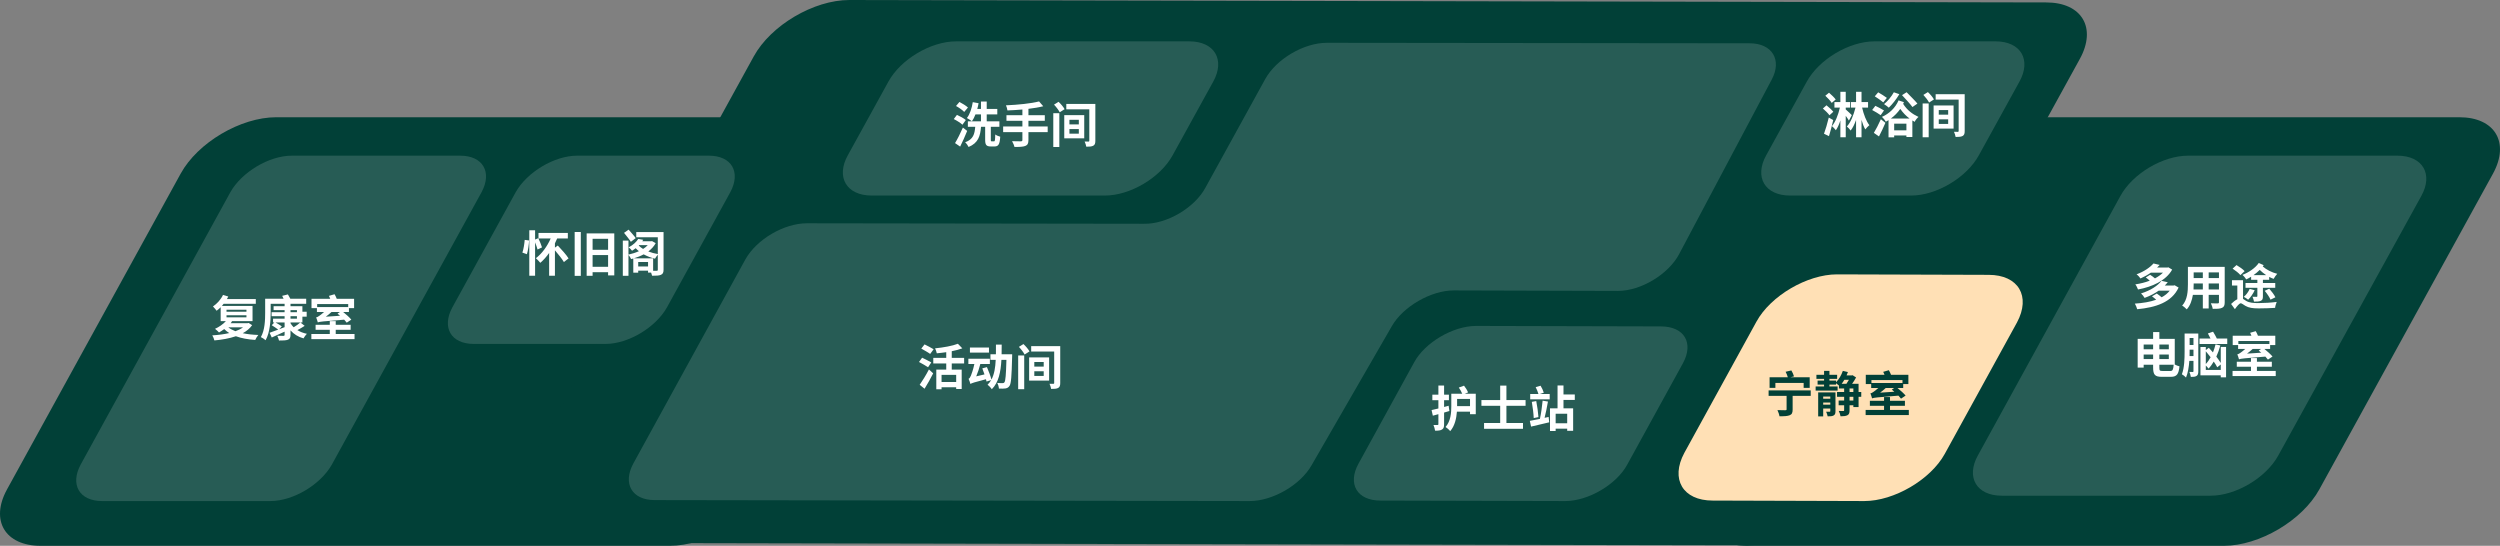
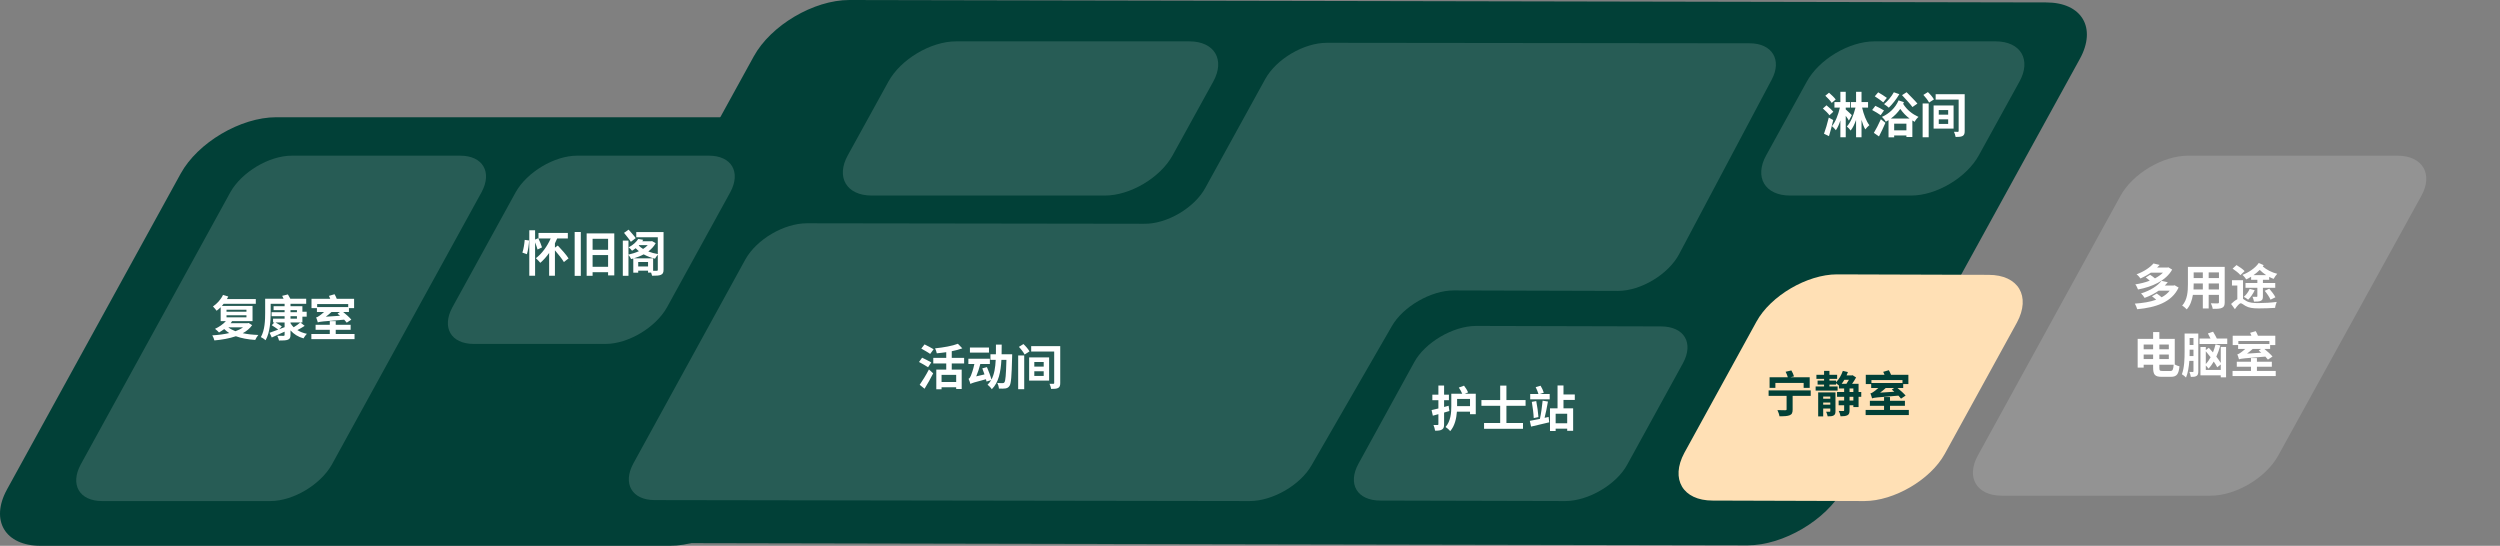
<svg xmlns="http://www.w3.org/2000/svg" width="513" height="112" viewBox="0 0 513 112" fill="none">
  <rect x="0" y="0" width="513" height="112" fill="#808080" stroke="none" />
  <path d="M192.598 35.636C196.101 29.248 192.998 24.057 185.692 24.057H56.687C49.381 24.057 40.574 29.248 37.071 35.636L1.442 100.421C-2.061 106.809 1.041 112 8.347 112H137.453C144.759 112 153.566 106.809 157.069 100.421L192.598 35.636Z" fill="#014037" />
  <path d="M98.821 39.43C101.023 35.337 99.121 31.943 94.418 31.943H59.889C55.185 31.943 49.581 35.337 47.279 39.43L16.554 95.33C14.352 99.422 16.254 102.816 20.957 102.816H55.486C60.19 102.816 65.794 99.422 68.096 95.33L98.821 39.43Z" fill="white" fill-opacity="0.15" />
-   <path d="M511.559 35.636C515.061 29.248 511.959 24.057 504.653 24.057H406.873C399.567 24.057 390.76 29.248 387.257 35.636L351.628 100.421C348.125 106.809 351.227 112 358.533 112H456.313C463.619 112 472.427 106.809 475.929 100.421L511.559 35.636Z" fill="#014037" />
  <path d="M426.789 12.078C430.292 5.69 427.19 0.499 419.884 0.499L174.283 0C166.977 0 158.17 5.191 154.667 11.579L106.127 99.822C102.624 106.21 105.727 111.401 113.033 111.401L358.634 111.9C365.94 111.9 374.747 106.709 378.25 100.321L426.789 12.078Z" fill="#014037" />
  <path d="M363.538 16.371C365.739 12.278 363.638 8.884 359.034 8.884L272.263 8.784C267.559 8.784 261.955 12.078 259.653 16.171L247.343 38.531C245.141 42.624 239.436 46.018 234.732 45.918L165.576 45.818C160.872 45.818 155.267 49.112 152.965 53.205L129.947 95.13C127.745 99.223 129.646 102.617 134.35 102.617L256.45 102.816C261.154 102.816 266.859 99.522 269.16 95.43L285.574 66.98C287.876 62.888 293.68 59.594 298.284 59.594L332.012 59.693C336.716 59.693 342.32 56.299 344.522 52.207L363.538 16.371Z" fill="white" fill-opacity="0.15" />
  <path d="M248.944 16.77C251.446 12.278 249.244 8.485 244.04 8.485H196.201C190.997 8.485 184.792 12.178 182.289 16.77L173.983 31.843C171.481 36.335 173.682 40.128 178.887 40.128H226.726C231.93 40.128 238.135 36.435 240.637 31.843L248.944 16.77Z" fill="white" fill-opacity="0.15" />
  <path d="M496.846 40.228C499.348 35.736 497.147 31.943 491.942 31.943H449.007C443.803 31.943 437.598 35.636 435.096 40.228L405.872 93.433C403.37 97.925 405.572 101.718 410.776 101.718H453.611C458.815 101.718 465.02 98.025 467.522 93.433L496.846 40.228Z" fill="white" fill-opacity="0.15" />
  <path d="M345.323 74.567C347.624 70.374 345.623 66.98 340.819 66.98L302.888 66.881C298.184 66.881 292.379 70.275 290.177 74.367L278.768 95.13C276.466 99.323 278.468 102.717 283.272 102.717L321.203 102.816C325.907 102.816 331.711 99.422 333.913 95.33L345.323 74.567Z" fill="white" fill-opacity="0.15" />
  <path d="M297.258 83.259C296.958 83.349 296.638 83.429 296.328 83.509V82.119H297.318V80.989H296.328V79.109H295.158V80.989H293.918V82.119H295.158V83.819C294.638 83.949 294.158 84.059 293.758 84.149L294.018 85.299C294.378 85.199 294.748 85.099 295.158 84.989V87.039C295.158 87.169 295.118 87.209 294.998 87.209C294.868 87.219 294.508 87.219 294.148 87.209C294.298 87.539 294.438 88.059 294.478 88.379C295.138 88.379 295.598 88.339 295.908 88.129C296.238 87.939 296.328 87.619 296.328 87.049V84.659C296.698 84.559 297.068 84.449 297.418 84.339L297.258 83.259ZM298.998 83.339V81.859H301.648V83.339H298.998ZM300.558 80.799L301.248 80.519C301.098 80.129 300.758 79.559 300.418 79.139L299.348 79.529C299.618 79.919 299.898 80.409 300.048 80.799H297.808V83.339C297.808 84.669 297.698 86.409 296.628 87.619C296.898 87.779 297.398 88.219 297.578 88.469C298.518 87.419 298.858 85.849 298.958 84.469H301.648V84.989H302.828V80.799H300.558ZM313.048 83.269V82.089H309.118V79.119H307.838V82.089H303.988V83.269H307.838V86.799H304.528V87.989H312.518V86.799H309.118V83.269H313.048ZM316.948 85.739C317.198 84.789 317.448 83.489 317.638 82.399L316.548 82.219C316.448 83.359 316.218 84.939 315.988 85.959C315.198 86.119 314.478 86.269 313.918 86.359L314.178 87.539C315.228 87.299 316.608 86.979 317.898 86.659L317.778 85.559L316.948 85.739ZM314.328 82.459C314.508 83.509 314.688 84.889 314.718 85.789L315.688 85.589C315.628 84.679 315.448 83.349 315.238 82.299L314.328 82.459ZM316.788 80.579C316.668 80.189 316.408 79.589 316.128 79.149L315.118 79.439C315.338 79.869 315.578 80.439 315.688 80.849H313.998V81.939H317.998V80.849H315.978L316.788 80.579ZM321.588 86.849H319.218V84.899H321.588V86.849ZM323.148 82.069V80.939H320.828V79.099H319.608V83.789H318.058V88.439H319.218V87.959H321.588V88.399H322.808V83.789H320.828V82.069H323.148Z" fill="white" />
  <path d="M413.879 66.182C416.781 60.791 414.179 56.399 408.074 56.399L376.948 56.3C370.844 56.3 363.337 60.692 360.435 65.982L345.623 92.934C342.721 98.324 345.323 102.717 351.428 102.717L382.553 102.816C388.658 102.816 396.164 98.424 399.067 93.134L413.879 66.182Z" fill="#FFE0B5" />
  <path d="M364.309 78.584H370.109V79.584H371.349V77.414H367.399L368.129 77.234C368.049 76.904 367.809 76.394 367.589 76.014L366.409 76.284C366.589 76.634 366.779 77.084 366.859 77.414H363.119V79.584H364.309V78.584ZM371.559 80.104H362.919V81.234H366.609V83.994C366.609 84.144 366.549 84.174 366.349 84.184C366.129 84.184 365.369 84.184 364.729 84.154C364.899 84.504 365.099 85.054 365.149 85.414C366.049 85.424 366.749 85.404 367.229 85.214C367.709 85.034 367.849 84.684 367.849 84.024V81.234H371.559V80.104ZM374.119 83.044V82.594H375.579V83.044H374.119ZM375.579 81.374V81.814H374.119V81.374H375.579ZM376.639 80.514H373.089V85.444H374.119V83.824H375.579V84.354C375.579 84.454 375.549 84.484 375.439 84.494C375.339 84.494 375.019 84.494 374.719 84.484C374.849 84.744 374.989 85.144 375.039 85.434C375.589 85.434 375.959 85.424 376.259 85.254C376.559 85.094 376.639 84.824 376.639 84.364V80.514ZM380.309 82.194H379.529V81.424H380.309V82.194ZM379.529 79.714H380.309V80.444H379.529V79.714ZM379.399 77.934C379.239 78.214 379.059 78.504 378.889 78.754H377.909C378.099 78.504 378.289 78.234 378.459 77.934H379.399ZM381.929 80.444H381.379V78.754H380.049C380.359 78.334 380.659 77.864 380.869 77.454L380.149 76.994L379.979 77.034H378.919C379.019 76.804 379.109 76.574 379.189 76.344L378.149 76.104C377.849 76.984 377.349 77.854 376.749 78.444V78.104H375.399V77.744H376.979V76.914H375.399V76.104H374.299V76.914H372.729V77.744H374.299V78.104H372.969V78.914H374.299V79.304H372.569V80.154H377.079V79.304H375.399V78.914H376.749V78.634C376.939 78.774 377.179 78.964 377.349 79.104V79.714H378.419V80.444H376.959V81.424H378.419V82.194H377.289V83.154H378.419V84.184C378.419 84.314 378.379 84.344 378.259 84.344C378.119 84.344 377.729 84.344 377.309 84.324C377.469 84.634 377.639 85.104 377.679 85.424C378.309 85.424 378.759 85.384 379.099 85.204C379.439 85.034 379.529 84.724 379.529 84.194V83.154H380.309V83.534H381.379V81.424H381.929V80.444ZM390.389 77.984V78.594H384.019V77.984H390.389ZM385.799 80.574C386.199 80.274 386.599 79.954 386.959 79.614H388.689L388.199 79.944C388.359 80.074 388.539 80.224 388.719 80.384L385.799 80.574ZM383.969 79.614H385.439C385.039 79.974 384.679 80.244 384.519 80.354C384.249 80.554 384.029 80.684 383.809 80.714C383.929 80.994 384.089 81.524 384.149 81.744C384.549 81.584 385.089 81.544 389.559 81.184C389.779 81.414 389.959 81.634 390.089 81.804L391.029 81.174C390.659 80.724 389.969 80.104 389.359 79.614H390.539V78.814H391.599V76.904H388.039C387.929 76.604 387.759 76.254 387.589 75.964L386.429 76.304C386.529 76.474 386.619 76.694 386.699 76.904H382.859V78.814H383.969V79.614ZM387.829 84.124V83.264H390.889V82.244H387.829V81.484H386.609V82.244H383.699V83.264H386.609V84.124H382.829V85.174H391.689V84.124H387.829Z" fill="#014037" />
  <path d="M191.579 71.669C191.149 71.389 190.279 70.949 189.719 70.669L189.049 71.529C189.629 71.859 190.479 72.329 190.869 72.629L191.579 71.669ZM191.099 74.369C190.659 74.099 189.769 73.669 189.219 73.399L188.579 74.279C189.169 74.599 190.029 75.069 190.439 75.359L191.099 74.369ZM189.719 79.769C190.329 78.799 190.959 77.659 191.489 76.609L190.619 75.809C190.019 76.969 189.249 78.209 188.719 78.959L189.719 79.769ZM196.209 78.389H193.209V76.919H196.209V78.389ZM197.839 74.579V73.439H195.299V72.069C196.079 71.919 196.829 71.719 197.469 71.479L196.559 70.539C195.459 70.979 193.579 71.309 191.879 71.479C192.019 71.749 192.179 72.209 192.229 72.499C192.849 72.439 193.519 72.369 194.169 72.269V73.439H191.509V74.579H194.169V75.839H192.129V79.879H193.209V79.469H196.209V79.829H197.339V75.839H195.299V74.579H197.839ZM202.939 71.309H199.029V72.359H202.939V71.309ZM205.529 72.699C205.539 72.059 205.549 71.399 205.549 70.719H204.369C204.369 71.399 204.369 72.069 204.359 72.699H203.239V73.839H204.319C204.249 75.419 204.029 76.799 203.449 77.889C203.269 77.199 202.869 76.139 202.519 75.329L201.569 75.589C201.719 75.969 201.869 76.399 202.019 76.829L200.319 77.229C200.649 76.449 200.949 75.549 201.159 74.699H203.119V73.619H198.709V74.699H199.939C199.719 75.759 199.369 76.769 199.239 77.069C199.079 77.429 198.939 77.659 198.749 77.729C198.889 78.019 199.069 78.559 199.129 78.789C199.419 78.609 199.849 78.459 202.319 77.819C202.369 77.989 202.409 78.159 202.439 78.289L203.389 77.999C203.179 78.339 202.929 78.669 202.639 78.959C202.929 79.149 203.329 79.569 203.519 79.869C204.929 78.469 205.349 76.349 205.489 73.839H206.519C206.429 76.969 206.329 78.169 206.109 78.449C206.009 78.589 205.909 78.619 205.739 78.619C205.529 78.619 205.099 78.619 204.629 78.579C204.829 78.909 204.959 79.399 204.979 79.739C205.499 79.759 206.009 79.759 206.319 79.709C206.679 79.639 206.909 79.539 207.149 79.189C207.479 78.729 207.589 77.269 207.689 73.239C207.689 73.089 207.699 72.699 207.699 72.699H205.529ZM208.929 79.869H210.169V72.939H208.929V79.869ZM209.079 71.179C209.529 71.649 210.039 72.319 210.249 72.749L211.249 72.109C211.019 71.659 210.479 71.039 210.009 70.599L209.079 71.179ZM212.239 76.189H214.169V77.139H212.239V76.189ZM212.239 74.289H214.169V75.229H212.239V74.289ZM211.179 78.099H215.279V73.339H211.179V78.099ZM217.559 71.029H211.599V72.139H216.319V78.579C216.319 78.709 216.289 78.759 216.159 78.759C216.039 78.759 215.679 78.769 215.359 78.749C215.499 79.039 215.649 79.499 215.699 79.809C216.319 79.809 216.799 79.789 217.129 79.609C217.459 79.419 217.559 79.149 217.559 78.589V71.029Z" fill="white" />
  <path d="M49.861 67.175C49.431 67.495 48.911 67.745 48.311 67.965C47.751 67.745 47.251 67.495 46.861 67.175H49.861ZM46.481 64.695H50.571V65.115H46.481V64.695ZM46.481 63.555H50.571V63.965H46.481V63.555ZM51.011 66.265L50.821 66.315H47.331C47.431 66.195 47.531 66.075 47.621 65.955L47.451 65.895H51.821V62.775H45.541C45.661 62.635 45.791 62.485 45.891 62.335H52.491V61.375H46.561C46.661 61.195 46.751 61.015 46.841 60.845L45.761 60.515C45.331 61.455 44.531 62.325 43.701 62.885C43.911 63.095 44.301 63.555 44.451 63.765C44.731 63.565 45.011 63.315 45.281 63.045V65.895H46.351C45.791 66.525 44.941 67.105 44.121 67.475C44.361 67.645 44.771 68.025 44.941 68.225C45.291 68.025 45.661 67.785 46.011 67.525C46.311 67.835 46.661 68.105 47.041 68.345C45.961 68.595 44.771 68.745 43.561 68.815C43.741 69.085 43.921 69.555 43.991 69.855C45.541 69.715 47.061 69.455 48.401 68.995C49.541 69.415 50.891 69.655 52.371 69.755C52.511 69.445 52.781 68.985 53.011 68.735C51.851 68.695 50.761 68.575 49.811 68.375C50.601 67.955 51.261 67.405 51.741 66.725L51.011 66.265ZM59.611 66.175H61.621C61.291 66.485 60.731 66.865 60.261 67.155C60.001 66.895 59.791 66.625 59.611 66.325V66.175ZM57.291 67.555L57.831 66.975C57.531 66.745 56.991 66.425 56.541 66.175H58.401V67.135L57.291 67.555ZM59.611 64.885H60.931V65.385H59.611V64.885ZM59.611 63.635H60.931V64.065H59.611V63.635ZM61.641 66.175H62.051V64.975H62.931V63.965H62.051V62.835H59.611V62.335H62.831V61.295H59.571C59.431 61.005 59.251 60.685 59.081 60.415L57.901 60.705C57.991 60.875 58.101 61.085 58.191 61.295H54.411V64.185C54.411 65.665 54.351 67.735 53.531 69.175C53.791 69.285 54.291 69.615 54.501 69.815C55.391 68.265 55.541 65.805 55.541 64.185V62.335H58.401V62.835H56.141V63.635H58.401V64.065H55.731V64.885H58.401V65.385H56.031V66.175H56.291L55.761 66.735C56.191 67.005 56.771 67.385 57.091 67.635C56.411 67.895 55.791 68.125 55.321 68.285L55.761 69.255C56.531 68.915 57.481 68.475 58.401 68.055V68.695C58.401 68.855 58.341 68.915 58.161 68.915C57.991 68.925 57.381 68.925 56.891 68.905C57.031 69.175 57.191 69.585 57.251 69.875C58.081 69.875 58.661 69.865 59.061 69.715C59.461 69.555 59.611 69.305 59.611 68.715V67.795C60.291 68.565 61.181 69.135 62.281 69.435C62.431 69.155 62.741 68.715 62.971 68.495C62.231 68.345 61.571 68.085 61.021 67.735C61.491 67.505 62.031 67.185 62.521 66.865L61.641 66.175ZM71.451 62.395V63.005H65.081V62.395H71.451ZM66.861 64.985C67.261 64.685 67.661 64.365 68.021 64.025H69.751L69.261 64.355C69.421 64.485 69.601 64.635 69.781 64.795L66.861 64.985ZM65.031 64.025H66.501C66.101 64.385 65.741 64.655 65.581 64.765C65.311 64.965 65.091 65.095 64.871 65.125C64.991 65.405 65.151 65.935 65.211 66.155C65.611 65.995 66.151 65.955 70.621 65.595C70.841 65.825 71.021 66.045 71.151 66.215L72.091 65.585C71.721 65.135 71.031 64.515 70.421 64.025H71.601V63.225H72.661V61.315H69.101C68.991 61.015 68.821 60.665 68.651 60.375L67.491 60.715C67.591 60.885 67.681 61.105 67.761 61.315H63.921V63.225H65.031V64.025ZM68.891 68.535V67.675H71.951V66.655H68.891V65.895H67.671V66.655H64.761V67.675H67.671V68.535H63.891V69.585H72.751V68.535H68.891Z" fill="white" />
  <path d="M149.863 39.43C152.065 35.337 150.163 31.943 145.459 31.943H118.437C113.733 31.943 108.129 35.337 105.827 39.43L92.816 63.087C90.614 67.18 92.516 70.574 97.22 70.574H124.242C128.946 70.574 134.55 67.18 136.852 63.087L149.863 39.43Z" fill="white" fill-opacity="0.15" />
  <path d="M108.121 52.163C108.351 51.403 108.531 50.213 108.571 49.343L107.671 49.223C107.601 50.053 107.431 51.173 107.191 51.833L108.121 52.163ZM111.221 50.763C111.091 50.293 110.741 49.473 110.461 48.873L109.801 49.153V47.253H108.611V56.583H109.801V49.733C110.011 50.263 110.211 50.823 110.301 51.203L111.221 50.763ZM116.671 53.023C116.221 52.293 115.211 51.183 114.461 50.383L113.871 50.813V49.933C114.041 49.603 114.191 49.273 114.331 48.933H116.521V47.793H110.501V48.933H113.001C112.281 50.563 111.191 52.063 109.961 52.983C110.221 53.203 110.681 53.693 110.871 53.933C111.501 53.393 112.131 52.693 112.681 51.913V56.583H113.871V51.363C114.561 52.163 115.341 53.133 115.711 53.773L116.671 53.023ZM117.921 56.603H119.181V47.613H117.921V56.603ZM121.601 54.743V52.343H124.781V54.743H121.601ZM124.781 49.003V51.253H121.601V49.003H124.781ZM120.381 47.893V56.593H121.601V55.853H124.781V56.513H126.051V47.893H120.381ZM130.451 48.863C130.131 48.393 129.451 47.653 128.991 47.123L128.051 47.783C128.511 48.353 129.161 49.143 129.451 49.623L130.451 48.863ZM134.021 53.003H130.081C130.771 52.793 131.461 52.533 132.081 52.193C132.791 52.583 133.581 52.893 134.411 53.083C134.531 52.833 134.771 52.513 134.981 52.273V55.343C134.981 55.513 134.921 55.573 134.731 55.573C134.621 55.583 134.351 55.583 134.021 55.573V53.003ZM130.961 54.673V53.763H132.981V54.673H130.961ZM131.151 50.303H132.921C132.651 50.593 132.331 50.843 131.961 51.083C131.611 50.863 131.311 50.643 131.071 50.393L131.151 50.303ZM136.161 47.623H130.561V48.693H134.981V52.133C134.301 52.013 133.631 51.833 133.031 51.603C133.651 51.123 134.191 50.563 134.551 49.893L133.791 49.473L133.601 49.513H131.791C131.861 49.413 131.931 49.313 131.991 49.213L130.971 49.023C130.601 49.613 129.941 50.273 129.001 50.753C129.221 50.893 129.531 51.233 129.691 51.453C129.961 51.293 130.211 51.113 130.441 50.933C130.641 51.153 130.861 51.353 131.101 51.543C130.431 51.853 129.691 52.083 128.961 52.243V49.373H127.801V56.593H128.961V52.303C129.151 52.523 129.401 52.903 129.501 53.163C129.651 53.123 129.801 53.083 129.951 53.043V55.953H130.961V55.543H132.981V55.943H133.611C133.701 56.163 133.771 56.403 133.811 56.583C134.661 56.583 135.241 56.563 135.621 56.393C136.011 56.213 136.161 55.953 136.161 55.343V47.623Z" fill="white" />
-   <path d="M198.625 22.062C198.245 21.702 197.475 21.222 196.875 20.922L196.175 21.752C196.775 22.072 197.525 22.602 197.855 22.972L198.625 22.062ZM198.185 24.632C197.785 24.282 196.975 23.842 196.365 23.572L195.715 24.432C196.345 24.742 197.125 25.242 197.495 25.592L198.185 24.632ZM197.585 26.182C197.085 27.332 196.445 28.592 195.975 29.362L197.025 30.082C197.525 29.082 198.035 27.922 198.465 26.862L197.585 26.182ZM203.515 29.002C203.345 29.002 203.315 28.962 203.315 28.642V26.022H205.075V24.892H202.475V23.472H204.645V22.352H202.475V20.832H201.295V22.352H200.535C200.645 21.972 200.735 21.582 200.805 21.182L199.615 20.962C199.415 22.212 199.015 23.462 198.405 24.222C198.695 24.362 199.205 24.702 199.435 24.892C199.715 24.502 199.955 24.022 200.165 23.472H201.295V24.892H198.605V26.022H200.115C199.995 27.482 199.745 28.572 198.045 29.202C198.315 29.432 198.625 29.872 198.755 30.162C200.755 29.332 201.155 27.892 201.305 26.022H202.155V28.652C202.155 29.702 202.365 30.052 203.305 30.052H204.085C204.875 30.052 205.155 29.612 205.245 28.052C204.935 27.972 204.465 27.782 204.225 27.592C204.195 28.802 204.165 29.002 203.965 29.002H203.515ZM214.985 25.952H211.035V24.782H214.395V23.642H211.035V22.332C212.135 22.202 213.185 22.032 214.075 21.802L213.215 20.812C211.575 21.242 208.835 21.512 206.425 21.612C206.545 21.872 206.695 22.352 206.725 22.662C207.705 22.622 208.755 22.562 209.795 22.472V23.642H206.525V24.782H209.795V25.952H205.845V27.112H209.795V28.722C209.795 28.922 209.705 28.992 209.475 29.002C209.255 29.002 208.415 29.002 207.675 28.972C207.865 29.292 208.095 29.812 208.165 30.152C209.185 30.162 209.905 30.132 210.385 29.952C210.855 29.762 211.035 29.452 211.035 28.742V27.112H214.985V25.952ZM216.135 30.162H217.375V23.232H216.135V30.162ZM216.285 21.472C216.735 21.942 217.245 22.612 217.455 23.042L218.455 22.402C218.225 21.952 217.685 21.332 217.215 20.892L216.285 21.472ZM219.445 26.482H221.375V27.432H219.445V26.482ZM219.445 24.582H221.375V25.522H219.445V24.582ZM218.385 28.392H222.485V23.632H218.385V28.392ZM224.765 21.322H218.805V22.432H223.525V28.872C223.525 29.002 223.495 29.052 223.365 29.052C223.245 29.052 222.885 29.062 222.565 29.042C222.705 29.332 222.855 29.792 222.905 30.102C223.525 30.102 224.005 30.082 224.335 29.902C224.665 29.712 224.765 29.442 224.765 28.882V21.322Z" fill="white" />
  <path d="M414.379 16.77C416.881 12.278 414.679 8.485 409.475 8.485H384.655C379.45 8.485 373.245 12.178 370.743 16.77L362.437 31.843C359.934 36.335 362.136 40.128 367.341 40.128H392.161C397.365 40.128 403.57 36.435 406.072 31.843L414.379 16.77Z" fill="white" fill-opacity="0.15" />
  <path d="M376.685 20.415C376.395 20.015 375.805 19.435 375.315 19.025L374.555 19.645C375.035 20.085 375.615 20.705 375.865 21.115L376.685 20.415ZM376.195 22.935C375.905 22.555 375.265 21.995 374.795 21.605L374.055 22.265C374.525 22.665 375.145 23.275 375.405 23.655L376.195 22.935ZM375.265 24.125C374.985 25.325 374.585 26.615 374.285 27.445L375.305 27.935C375.605 26.945 375.945 25.735 376.175 24.635L375.265 24.125ZM379.995 23.625C379.825 23.455 379.155 22.805 378.745 22.455V22.085H379.645V20.945H378.745V18.835H377.645V20.945H376.425V22.085H377.545C377.205 23.565 376.625 25.045 375.915 25.875C376.155 26.075 376.525 26.465 376.715 26.725C377.085 26.215 377.385 25.515 377.645 24.715V28.165H378.745V23.765C379.005 24.125 379.255 24.495 379.395 24.745L379.995 23.625ZM383.325 22.085V20.945H381.985V18.835H380.865V20.945H379.815V22.085H380.745C380.365 23.615 379.765 25.125 378.975 25.955C379.225 26.145 379.575 26.545 379.755 26.785C380.195 26.245 380.555 25.485 380.865 24.615V28.165H381.985V24.595C382.205 25.385 382.465 26.075 382.765 26.555C382.955 26.275 383.355 25.875 383.595 25.685C382.955 24.895 382.425 23.455 382.105 22.085H383.325ZM393.455 21.255C392.945 20.635 391.925 19.635 391.235 18.925L390.295 19.525C390.995 20.285 391.985 21.335 392.435 21.965L393.455 21.255ZM388.615 18.935C388.125 19.825 387.345 20.765 386.605 21.365C386.885 21.535 387.365 21.885 387.585 22.095C388.295 21.415 389.165 20.315 389.745 19.325L388.615 18.935ZM387.185 20.085C386.785 19.775 385.965 19.265 385.405 18.945L384.705 19.765C385.255 20.125 386.065 20.665 386.445 21.005L387.185 20.085ZM386.595 22.665C386.175 22.395 385.355 21.965 384.825 21.715L384.165 22.575C384.735 22.875 385.535 23.355 385.915 23.635L386.595 22.665ZM385.565 27.995C386.025 27.135 386.485 26.125 386.885 25.205L385.955 24.465C385.495 25.495 384.935 26.585 384.515 27.265L385.565 27.995ZM388.005 24.325C388.745 23.785 389.395 23.125 389.935 22.345C390.505 23.155 391.125 23.795 391.845 24.325H388.005ZM388.685 26.745V25.375H391.195V26.745H388.685ZM389.585 20.595C388.935 22.135 387.665 23.325 386.175 23.985C386.475 24.245 386.805 24.665 386.975 24.975C387.155 24.875 387.345 24.765 387.525 24.655V28.185H388.685V27.795H391.195V28.115H392.415V24.715C392.575 24.815 392.735 24.905 392.895 25.005C393.035 24.655 393.375 24.245 393.675 23.995C392.375 23.385 391.355 22.605 390.525 21.315C390.575 21.205 390.635 21.085 390.685 20.965L389.585 20.595ZM394.525 28.165H395.765V21.235H394.525V28.165ZM394.675 19.475C395.125 19.945 395.635 20.615 395.845 21.045L396.845 20.405C396.615 19.955 396.075 19.335 395.605 18.895L394.675 19.475ZM397.835 24.485H399.765V25.435H397.835V24.485ZM397.835 22.585H399.765V23.525H397.835V22.585ZM396.775 26.395H400.875V21.635H396.775V26.395ZM403.155 19.325H397.195V20.435H401.915V26.875C401.915 27.005 401.885 27.055 401.755 27.055C401.635 27.055 401.275 27.065 400.955 27.045C401.095 27.335 401.245 27.795 401.295 28.105C401.915 28.105 402.395 28.085 402.725 27.905C403.055 27.715 403.155 27.445 403.155 26.885V19.325Z" fill="white" />
  <path d="M444.95 54.853L444.74 54.903H442.63C442.82 54.723 443 54.543 443.17 54.363L441.89 54.063C441.22 54.843 440.03 55.693 438.42 56.293C438.68 56.463 439.05 56.873 439.23 57.143C440.03 56.783 440.73 56.393 441.35 55.953H443.84C443.4 56.393 442.83 56.783 442.2 57.123C441.88 56.853 441.52 56.583 441.2 56.383L440.31 56.933C440.57 57.123 440.87 57.353 441.13 57.593C440.21 57.953 439.19 58.203 438.17 58.353C438.38 58.613 438.61 59.103 438.72 59.403C441.6 58.863 444.44 57.623 445.73 55.323L444.95 54.853ZM446.23 58.533L446.01 58.593H444.22C444.44 58.373 444.63 58.153 444.83 57.923L443.54 57.623C442.78 58.593 441.4 59.573 439.34 60.213C439.59 60.423 439.93 60.863 440.07 61.133C441.21 60.713 442.16 60.213 442.96 59.643H445.23C444.8 60.193 444.24 60.643 443.57 61.003C443.26 60.733 442.88 60.453 442.57 60.233L441.59 60.803C441.86 61.003 442.18 61.253 442.45 61.503C441.18 61.963 439.67 62.193 438.07 62.303C438.26 62.603 438.46 63.123 438.55 63.453C442.36 63.093 445.64 62.043 447.05 59.003L446.23 58.533ZM453.22 59.393V58.163H455.33V59.393H453.22ZM450.11 59.393C450.13 59.023 450.14 58.663 450.14 58.343V58.163H452.02V59.393H450.11ZM452.02 55.893V57.053H450.14V55.893H452.02ZM455.33 57.053H453.22V55.893H455.33V57.053ZM456.51 54.763H448.96V58.333C448.96 59.733 448.87 61.513 447.78 62.713C448.05 62.853 448.53 63.263 448.72 63.483C449.44 62.703 449.8 61.603 449.98 60.513H452.02V63.303H453.22V60.513H455.33V62.013C455.33 62.193 455.26 62.253 455.07 62.253C454.89 62.253 454.23 62.263 453.67 62.233C453.82 62.543 454.01 63.053 454.05 63.373C454.95 63.383 455.56 63.363 455.97 63.163C456.37 62.983 456.51 62.663 456.51 62.023V54.763ZM462.43 56.453C462.88 56.133 463.31 55.773 463.7 55.383C464.08 55.773 464.54 56.133 465.01 56.453H462.43ZM461.93 57.413H463.21V58.073H460.78V59.053H463.21V60.763C463.21 60.873 463.17 60.913 463.04 60.913C462.93 60.913 462.55 60.913 462.21 60.893C462.34 61.183 462.48 61.593 462.52 61.893C463.14 61.893 463.59 61.883 463.92 61.723C464.27 61.563 464.35 61.303 464.35 60.783V59.053H466.88V58.073H464.35V57.413H465.64V56.823C465.93 56.973 466.24 57.113 466.55 57.223C466.72 56.913 467.04 56.433 467.29 56.183C466.19 55.923 465.04 55.323 464.32 54.673C464.39 54.583 464.45 54.503 464.51 54.413L463.5 53.963C462.79 55.003 461.43 55.913 460.16 56.403C460.45 56.663 460.76 57.053 460.93 57.333C461.27 57.173 461.61 56.993 461.93 56.783V57.413ZM464.72 59.673C465.18 60.223 465.71 60.993 465.91 61.493L466.91 61.003C466.68 60.493 466.12 59.763 465.65 59.233L464.72 59.673ZM461.63 59.283C461.38 59.883 460.92 60.503 460.43 60.913C460.69 61.043 461.12 61.323 461.32 61.503C461.81 61.023 462.34 60.273 462.66 59.553L461.63 59.283ZM460.6 55.633C460.24 55.243 459.5 54.723 458.93 54.393L458.13 55.123C458.7 55.503 459.42 56.053 459.73 56.453L460.6 55.633ZM460.27 57.493H458V58.593H459.1V61.403C458.68 61.613 458.24 61.953 457.82 62.373L458.6 63.443C459.02 62.843 459.5 62.233 459.81 62.233C460.02 62.233 460.36 62.533 460.76 62.763C461.44 63.163 462.25 63.283 463.47 63.283C464.52 63.283 466.11 63.233 466.85 63.173C466.87 62.853 467.05 62.273 467.18 61.953C466.16 62.103 464.53 62.193 463.51 62.193C462.43 62.193 461.56 62.143 460.91 61.743C460.64 61.583 460.44 61.443 460.27 61.333V57.493ZM443.72 76.123C443.17 76.123 443.1 76.023 443.1 75.403V74.843H446.04C445.95 75.863 445.83 76.123 445.36 76.123H443.72ZM439.88 73.683V72.753H441.82V73.683H439.88ZM441.82 70.693V71.663H439.88V70.693H441.82ZM445.04 72.753V73.683H443.1V72.753H445.04ZM445.04 70.693V71.663H443.1V70.693H445.04ZM446.26 69.533H443.1V68.143H441.82V69.533H438.65V75.433H439.88V74.843H441.82V75.393C441.82 76.913 442.21 77.323 443.58 77.323H445.48C446.7 77.323 447.06 76.743 447.23 75.173C446.94 75.113 446.56 74.953 446.26 74.793V69.533ZM449.3 73.063C449.31 72.723 449.31 72.403 449.31 72.123V71.753H450.1V73.063H449.3ZM450.1 69.363V70.793H449.31V69.363H450.1ZM451.09 68.443H448.28V72.133C448.28 73.543 448.24 75.473 447.72 76.803C447.94 76.903 448.4 77.273 448.57 77.473C448.97 76.543 449.16 75.253 449.25 74.053H450.1V76.173C450.1 76.293 450.07 76.323 449.96 76.333C449.85 76.333 449.56 76.333 449.26 76.313C449.39 76.593 449.53 77.063 449.56 77.343C450.09 77.343 450.46 77.323 450.74 77.133C451.02 76.963 451.09 76.663 451.09 76.183V68.443ZM452.63 75.913V75.003C452.84 75.213 453.09 75.483 453.19 75.643C453.58 75.243 453.94 74.743 454.26 74.193C454.56 74.623 454.82 75.033 454.98 75.373L455.7 74.793V75.913H452.63ZM452.63 72.083C452.96 72.463 453.3 72.883 453.62 73.303C453.33 73.833 453 74.313 452.63 74.693V72.083ZM455.7 74.483C455.47 74.093 455.15 73.643 454.79 73.183C455.12 72.463 455.39 71.683 455.61 70.893L454.63 70.663C454.49 71.233 454.31 71.783 454.1 72.313C453.81 71.973 453.52 71.653 453.25 71.363L452.63 71.833V71.203H451.53V77.013H455.7V77.423H456.79V71.193H455.7V74.483ZM454.9 69.473C454.72 69.073 454.38 68.493 454.12 68.063L453.06 68.423C453.23 68.743 453.44 69.123 453.6 69.473H451.34V70.583H457.03V69.473H454.9ZM465.68 69.973V70.583H459.31V69.973H465.68ZM461.09 72.563C461.49 72.263 461.89 71.943 462.25 71.603H463.98L463.49 71.933C463.65 72.063 463.83 72.213 464.01 72.373L461.09 72.563ZM459.26 71.603H460.73C460.33 71.963 459.97 72.233 459.81 72.343C459.54 72.543 459.32 72.673 459.1 72.703C459.22 72.983 459.38 73.513 459.44 73.733C459.84 73.573 460.38 73.533 464.85 73.173C465.07 73.403 465.25 73.623 465.38 73.793L466.32 73.163C465.95 72.713 465.26 72.093 464.65 71.603H465.83V70.803H466.89V68.893H463.33C463.22 68.593 463.05 68.243 462.88 67.953L461.72 68.293C461.82 68.463 461.91 68.683 461.99 68.893H458.15V70.803H459.26V71.603ZM463.12 76.113V75.253H466.18V74.233H463.12V73.473H461.9V74.233H458.99V75.253H461.9V76.113H458.12V77.163H466.98V76.113H463.12Z" fill="white" />
</svg>